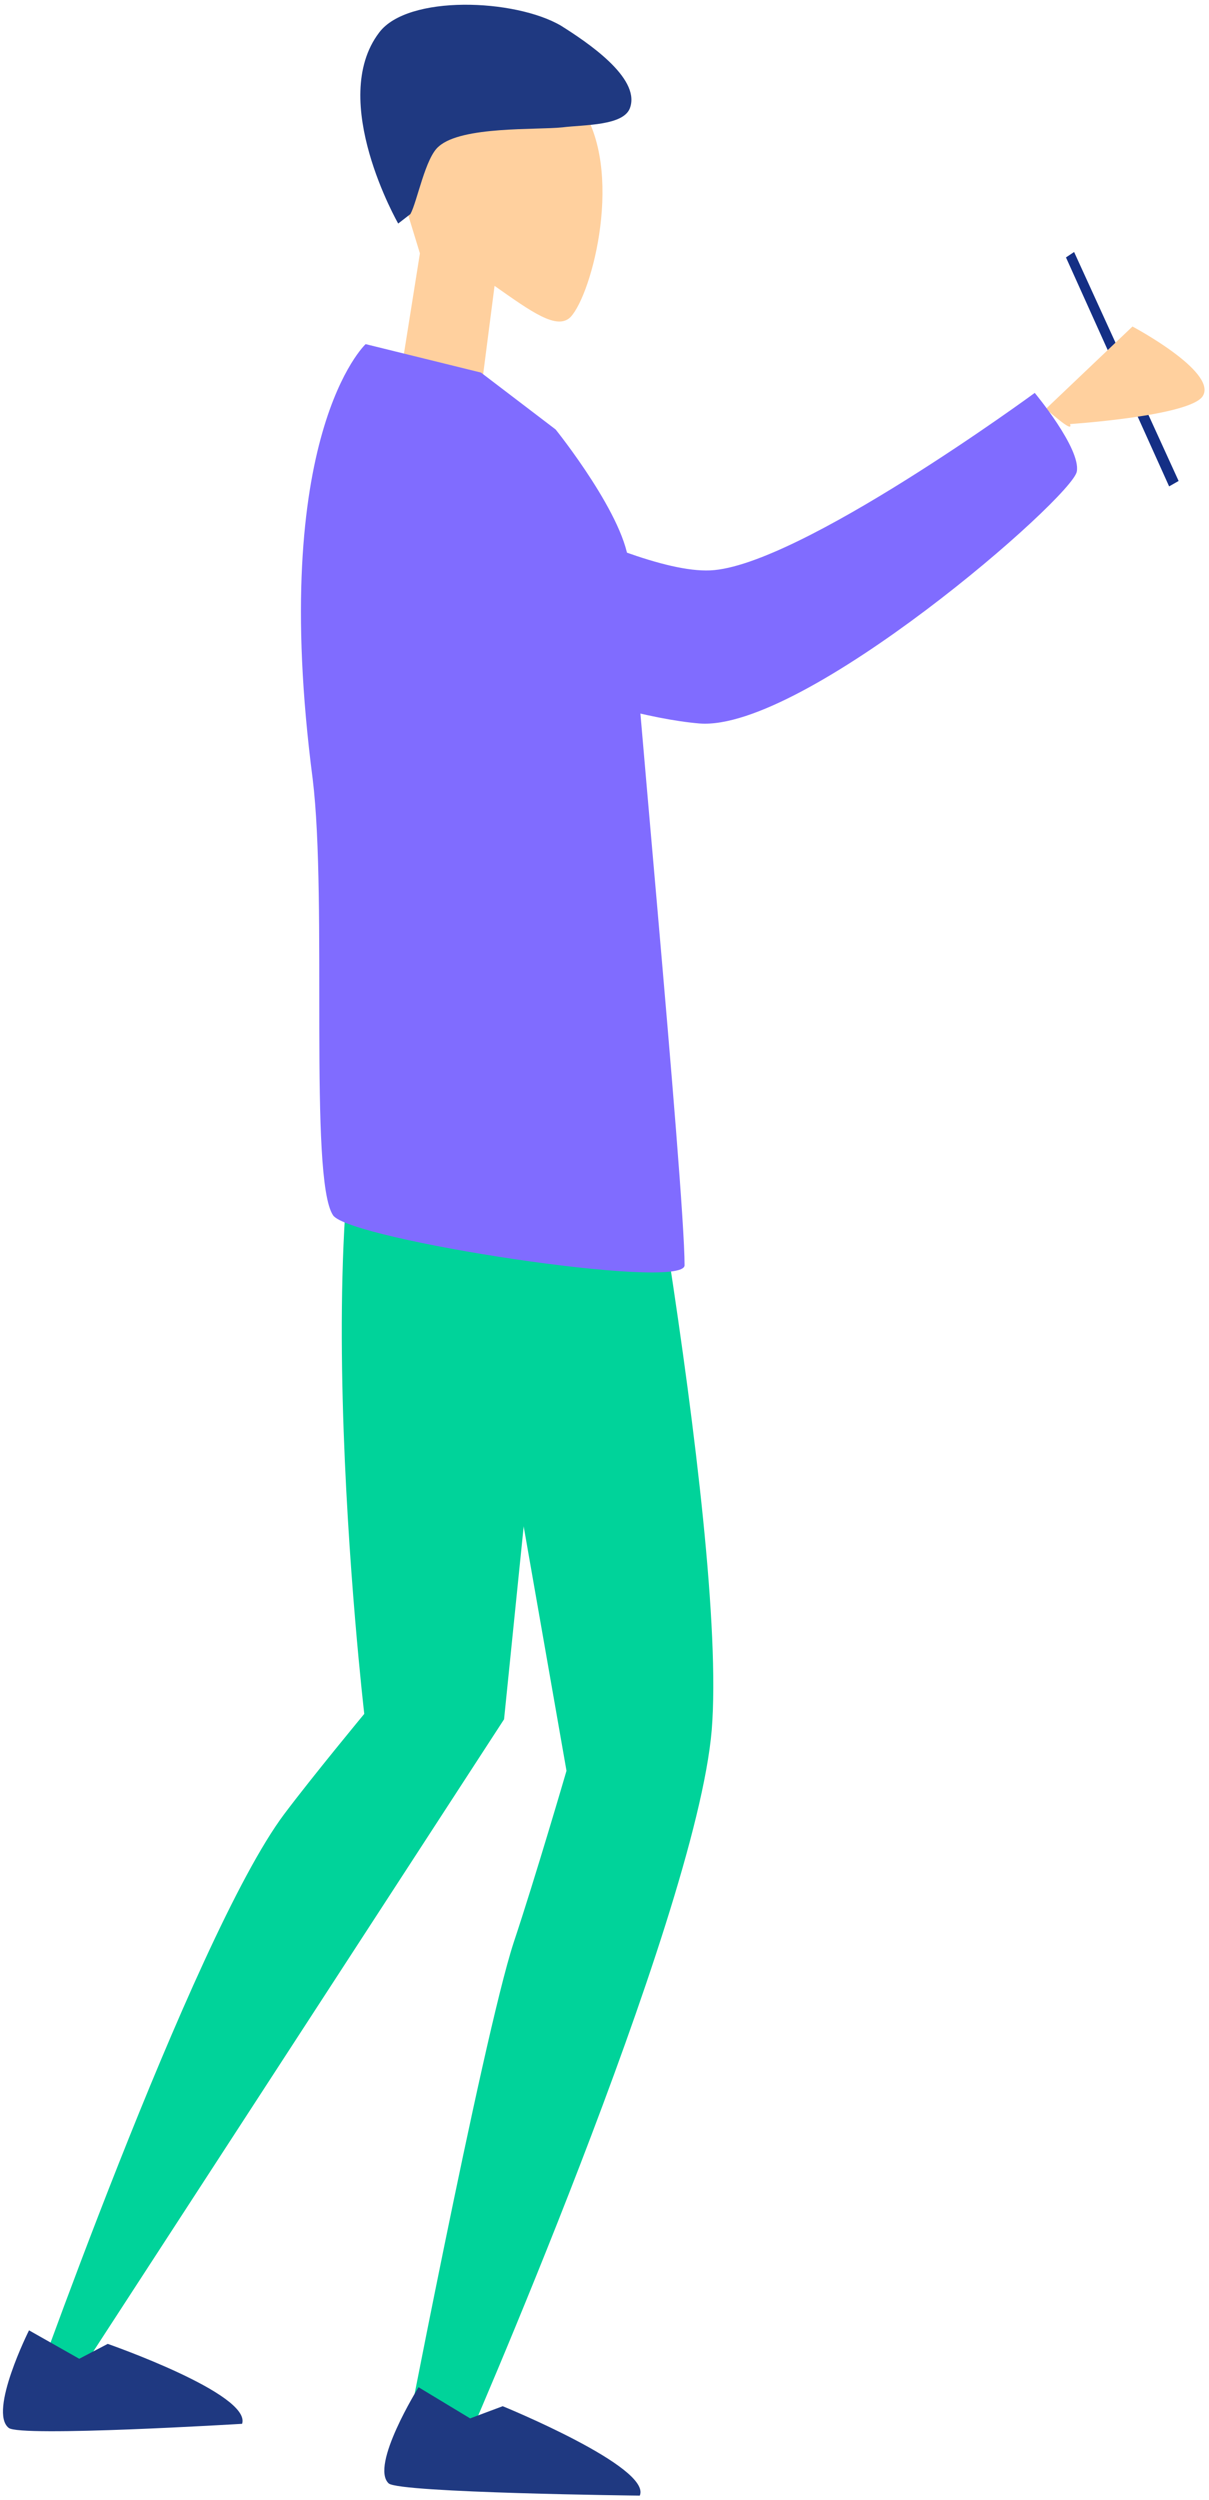
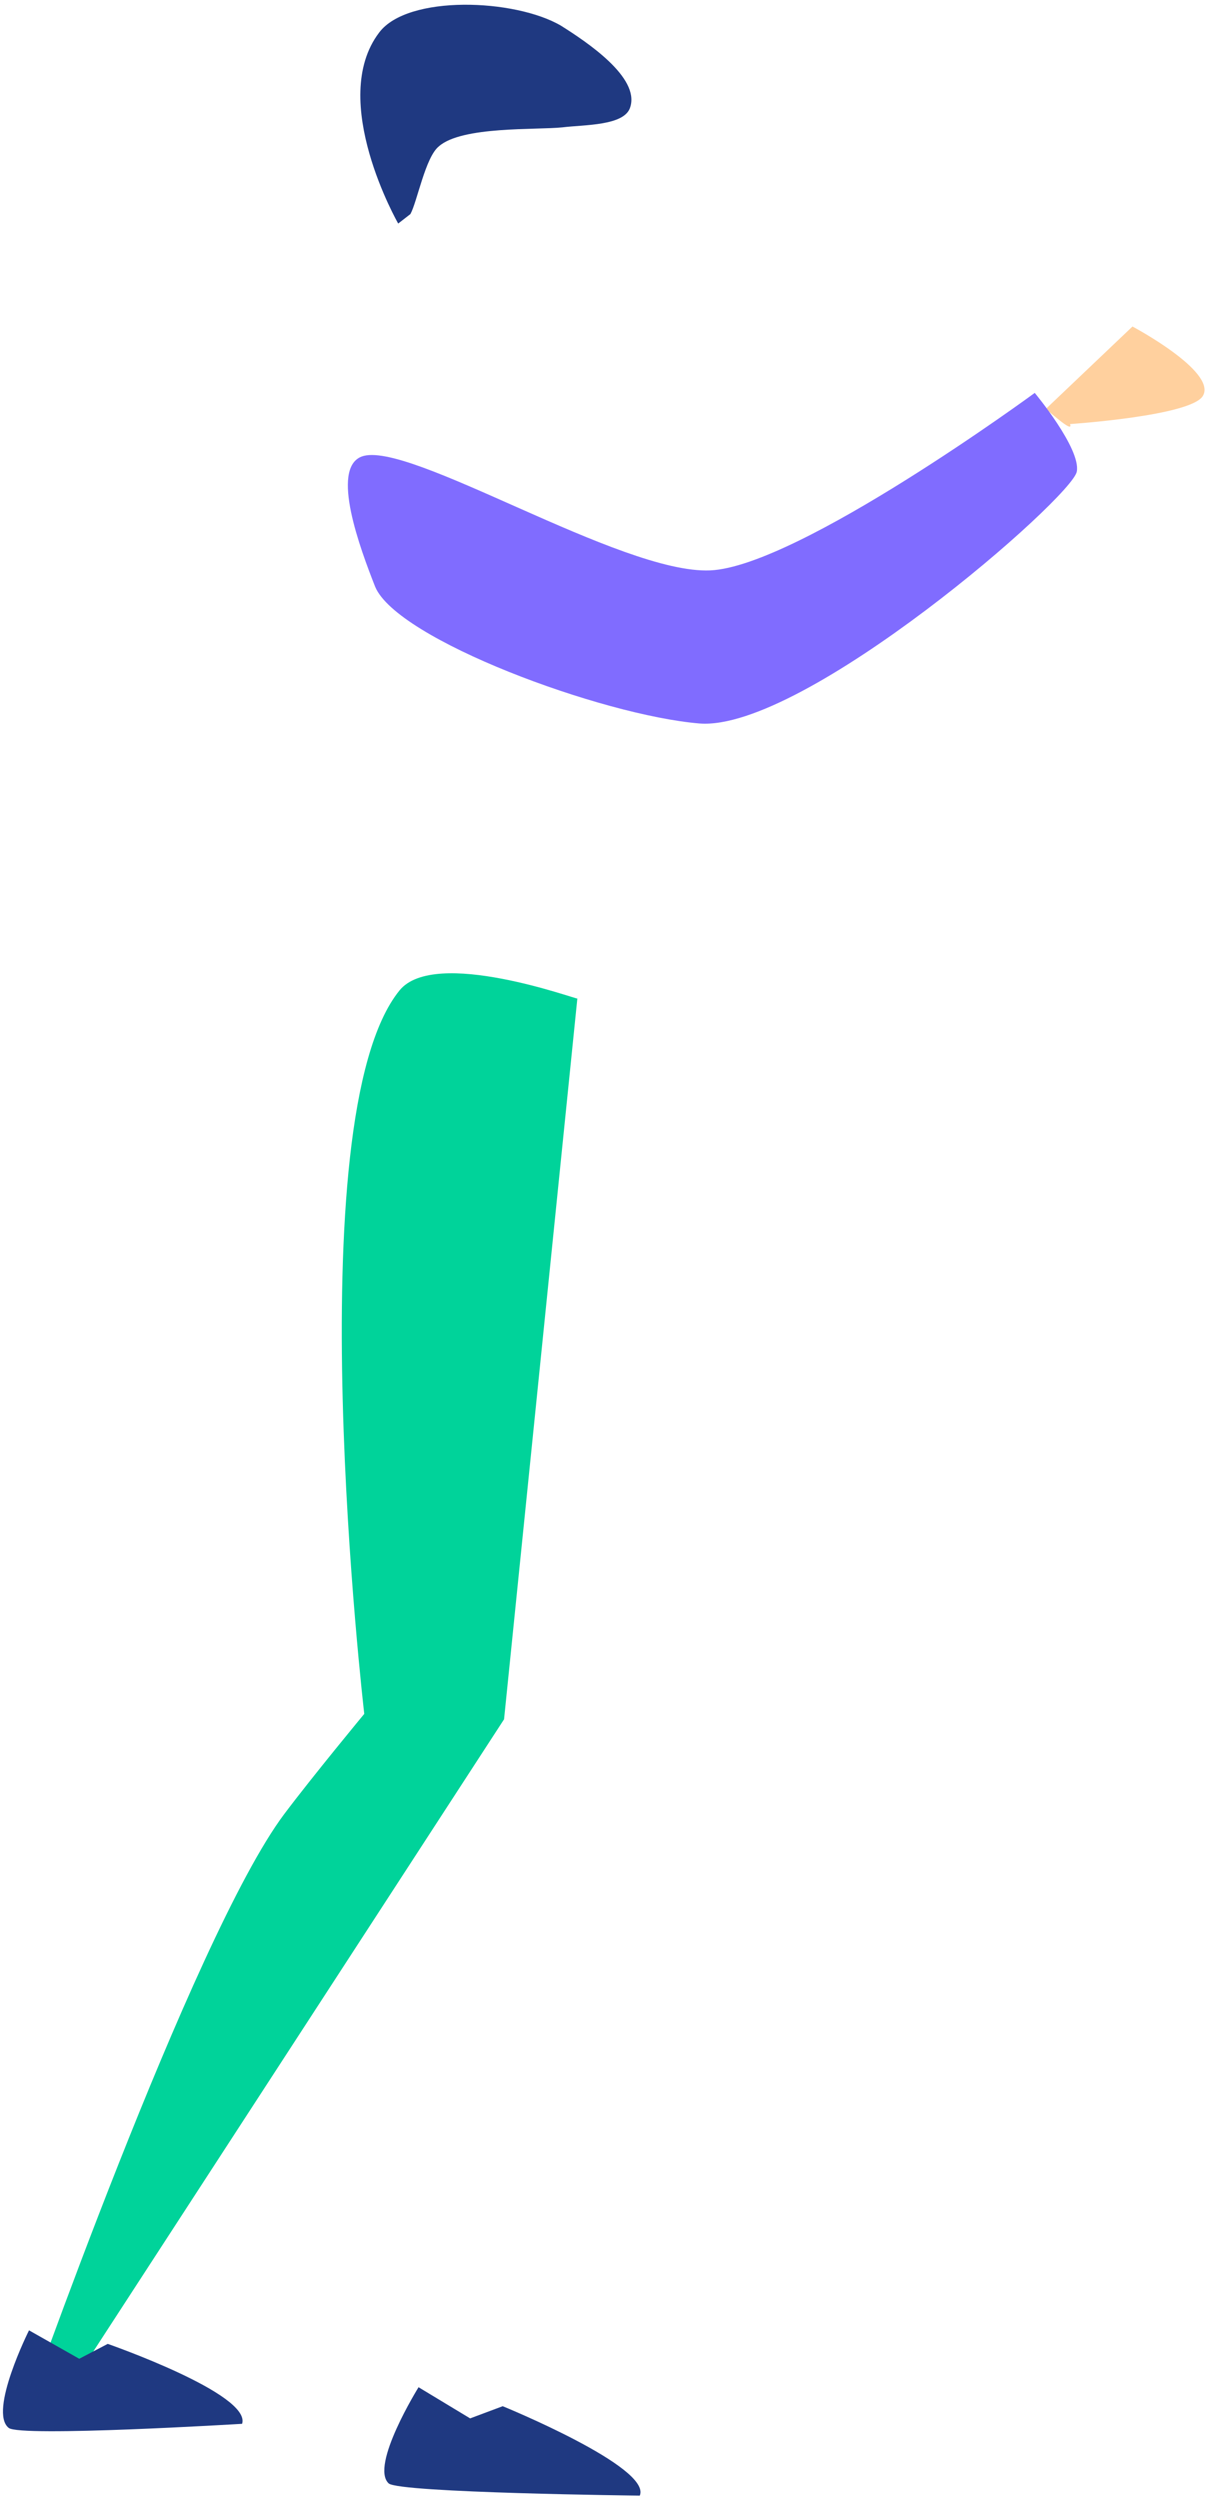
<svg xmlns="http://www.w3.org/2000/svg" width="193px" height="399px" viewBox="0 0 193 399" version="1.1">
  <title>Group</title>
  <desc>Created with Sketch.</desc>
  <g id="Page-1" stroke="none" stroke-width="1" fill="none" fill-rule="evenodd">
    <g id="charidy-creative" transform="translate(-56, -3583)">
      <g id="Group" transform="translate(152.5, 3783) scale(-1, 1) translate(-152.5, -3783) translate(55, 3583)">
-         <path d="M101.4,16.865 C105.3,11.459 131.733,24.865 131.733,24.865 L126.967,40.432 L130.65,63.568 L117.867,67.459 L115.05,45.622 C109.2,49.73 105.083,52.757 102.917,50.595 C99.45,46.919 94.25,27.027 101.4,16.865 Z" id="Path" fill="#FFD09E" />
-         <path d="M96.2,148.324 C96.2,148.324 77.783,243.676 80.383,276.108 C82.983,306.595 120.467,392 120.467,392 L130.433,395.459 C130.433,395.459 117,325.405 112.017,310.054 C108.55,299.676 103.567,282.595 103.567,282.595 L118.95,194.811 L96.2,148.324 Z" id="Path" fill="#00D39A" />
        <path d="M130.217,158.054 C146.9,178.595 135.85,273.514 135.85,273.514 C135.85,273.514 144.083,283.459 148.633,289.514 C163.367,309.189 190.45,386.378 190.45,386.378 L183.517,382.054 L113.533,274.378 L101.833,159.351 C101.833,159.568 124.583,151.135 130.217,158.054 Z" id="Path" fill="#00D39A" />
-         <path d="M140.833,193.946 C144.733,188.108 141.7,143.784 144.083,124.324 C151.233,69.405 135.633,54.919 135.633,54.919 L117.217,59.459 L105.3,68.541 C105.3,68.541 93.817,82.811 93.6,90.378 C93.383,99.243 84.717,189.405 84.717,201.946 C84.933,206.054 138.233,197.838 140.833,193.946 Z" id="Path" fill="#806CFF" />
        <path d="M127.183,380.973 C127.183,380.973 134.983,393.514 131.95,396.324 C130.217,397.838 91.867,398.27 91.867,398.27 C89.917,393.73 113.75,384 113.75,384 L118.95,385.946 L127.183,380.973 Z" id="Path" fill="#1F3981" />
        <path d="M189.367,371.892 C189.367,371.892 195.867,384.865 192.617,387.459 C190.883,388.973 155.35,386.811 155.35,386.811 C153.833,382.054 176.8,374.054 176.8,374.054 L181.35,376.432 L189.367,371.892 Z" id="Path" fill="#1F3981" />
-         <polygon id="Path" fill="#142F85" points="23.833 41.081 22.533 40.216 5.85 76.757 7.367 77.622" />
        <path d="M23.183,67.676 C23.183,67.676 3.683,66.378 1.95,63.135 C-0.217,59.243 13.217,52.108 13.217,52.108 L27.083,65.297 C27.083,65.081 22.533,69.405 23.183,67.676 Z" id="Path" fill="#FFD09E" />
        <path d="M136.283,72.865 C141.267,74.811 136.5,87.568 134.117,93.622 C130.65,102.054 97.933,114.162 82.333,115.459 C65.65,116.757 22.75,79.351 22.1,75.243 C21.45,71.568 28.817,62.703 28.817,62.703 C28.817,62.703 66.517,90.378 80.6,91.027 C94.9,91.676 128.917,70.054 136.283,72.865 Z" id="Path" fill="#806CFF" />
        <path d="M104.217,20.324 C100.75,19.892 94.25,20.108 93.383,17.081 C91.867,12.324 100.317,6.703 104.433,4.108 C111.8,-0.216 128.917,-0.865 133.467,5.189 C141.7,16 130.433,35.676 130.433,35.676 L128.483,34.162 C127.4,32.216 126.1,25.081 123.933,23.351 C120.25,20.108 108.333,20.757 104.217,20.324 Z" id="Path" fill="#1F3981" />
      </g>
    </g>
  </g>
</svg>